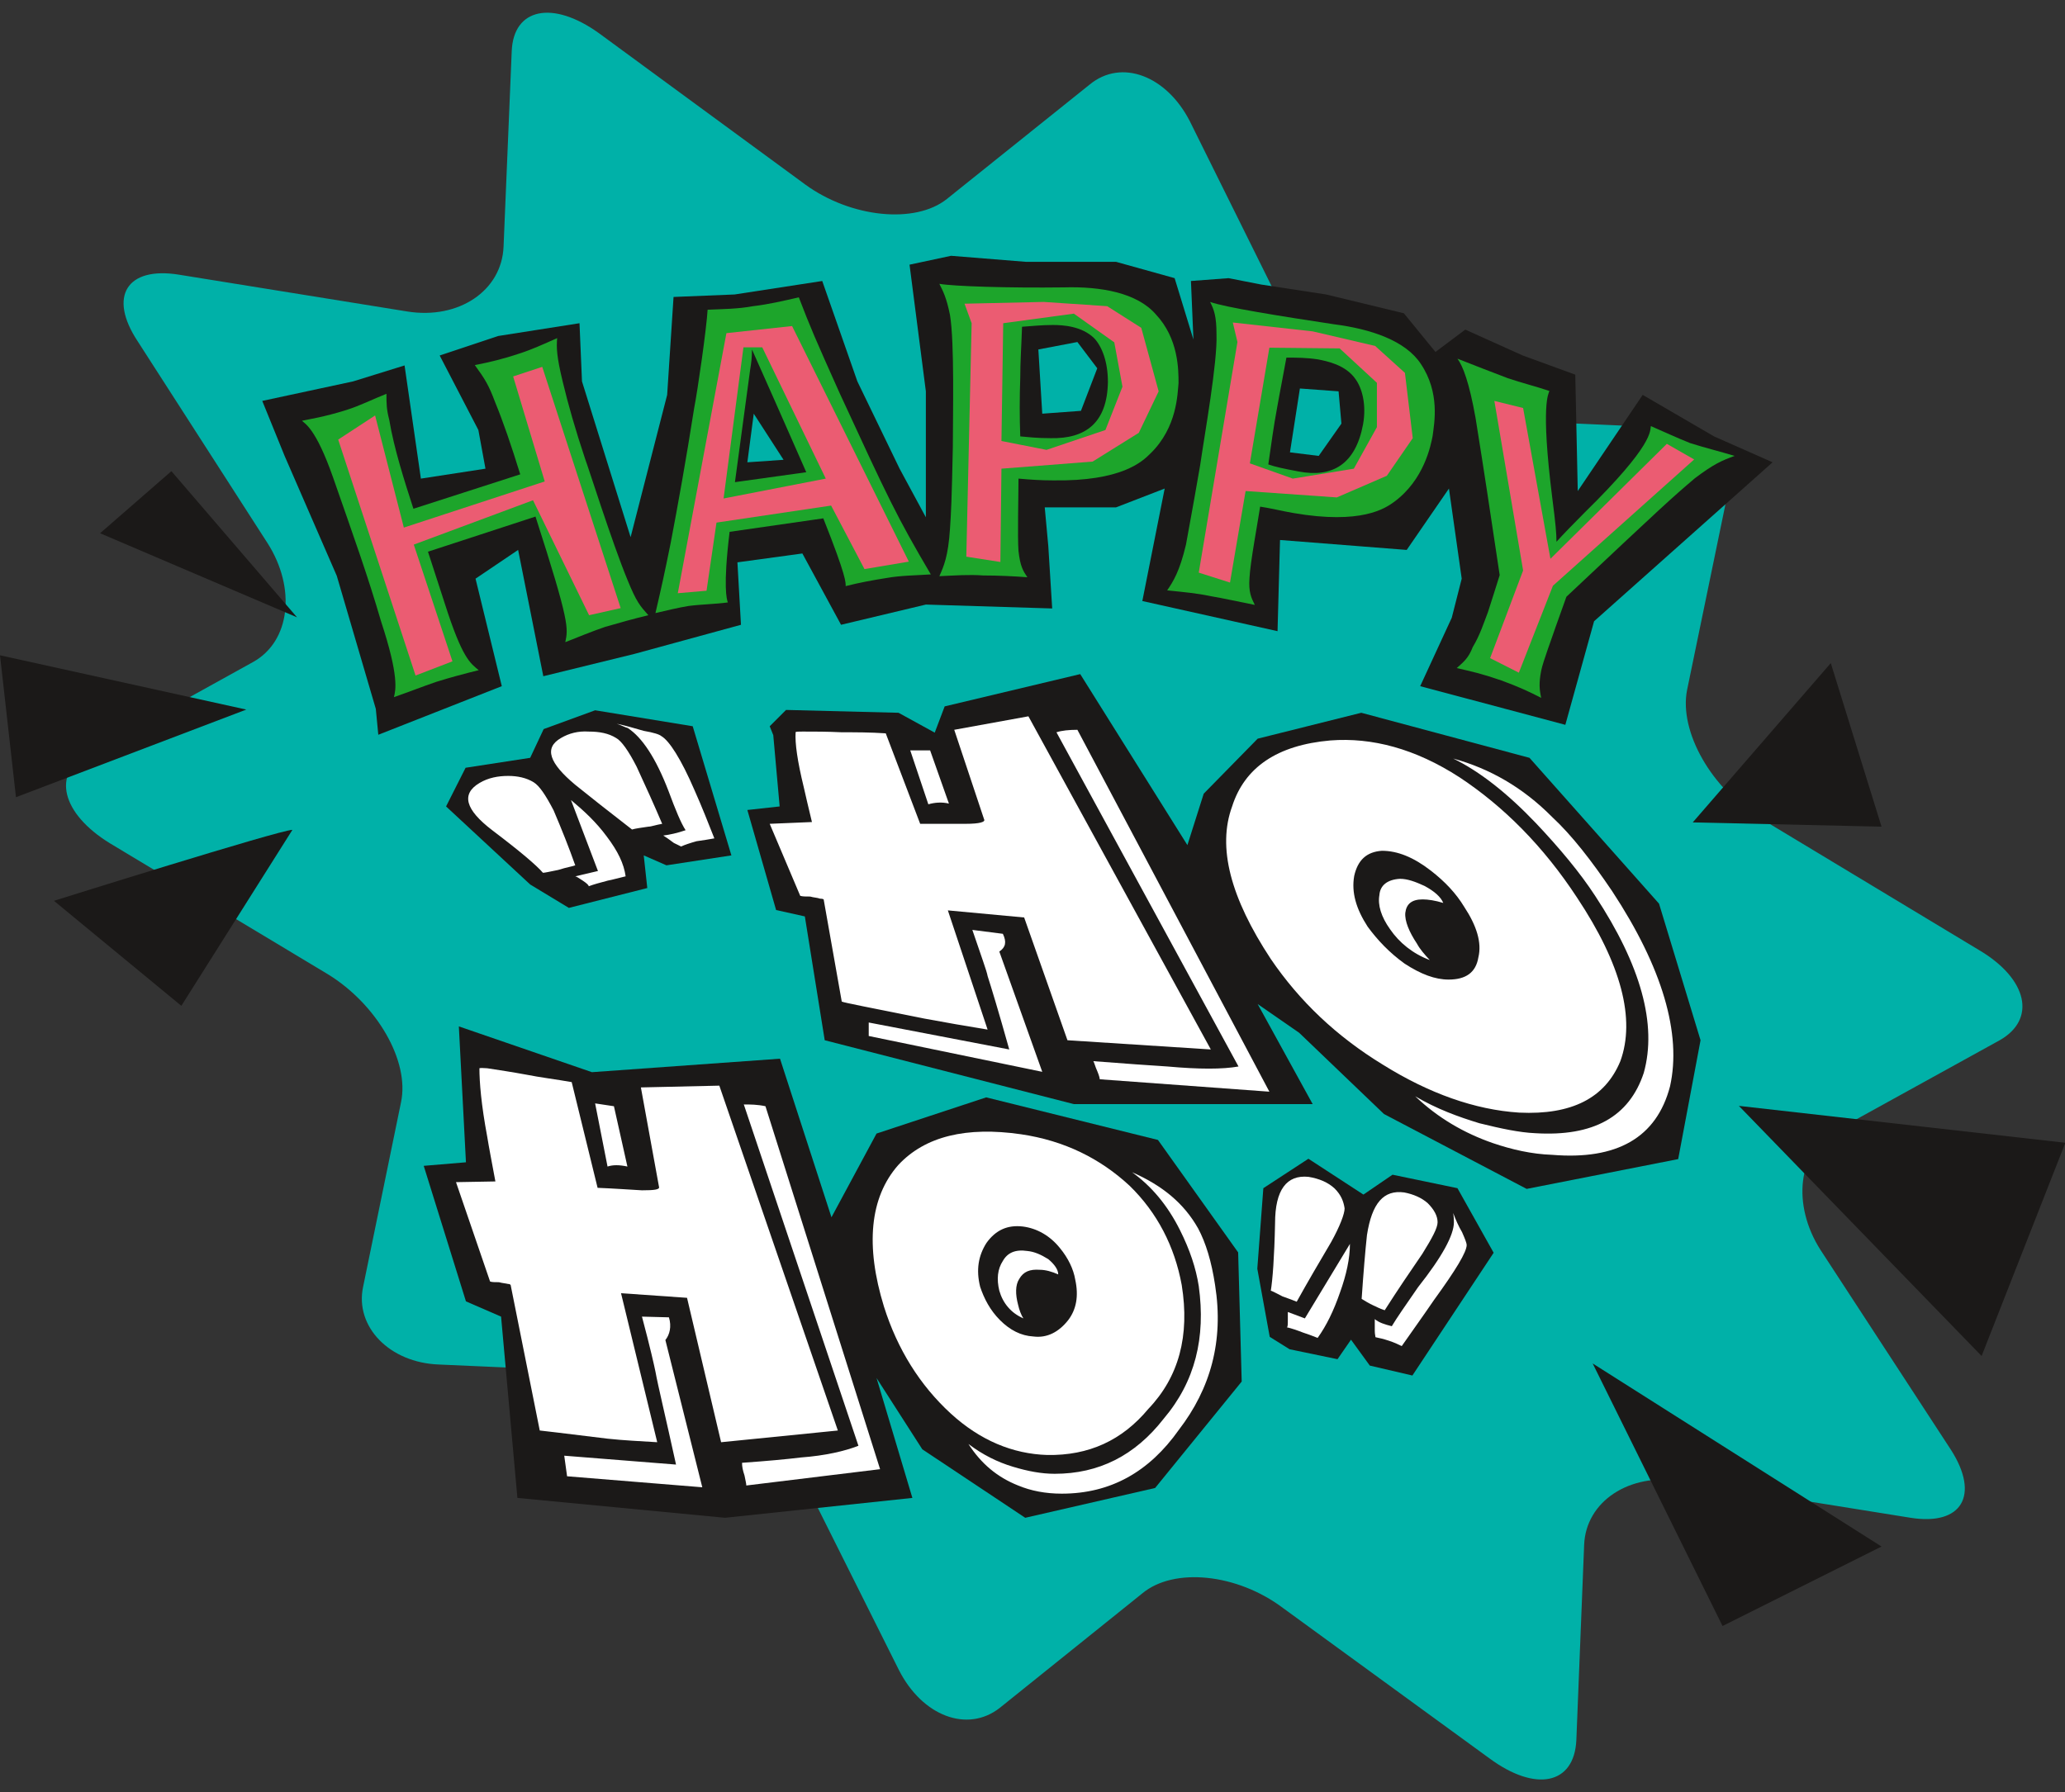
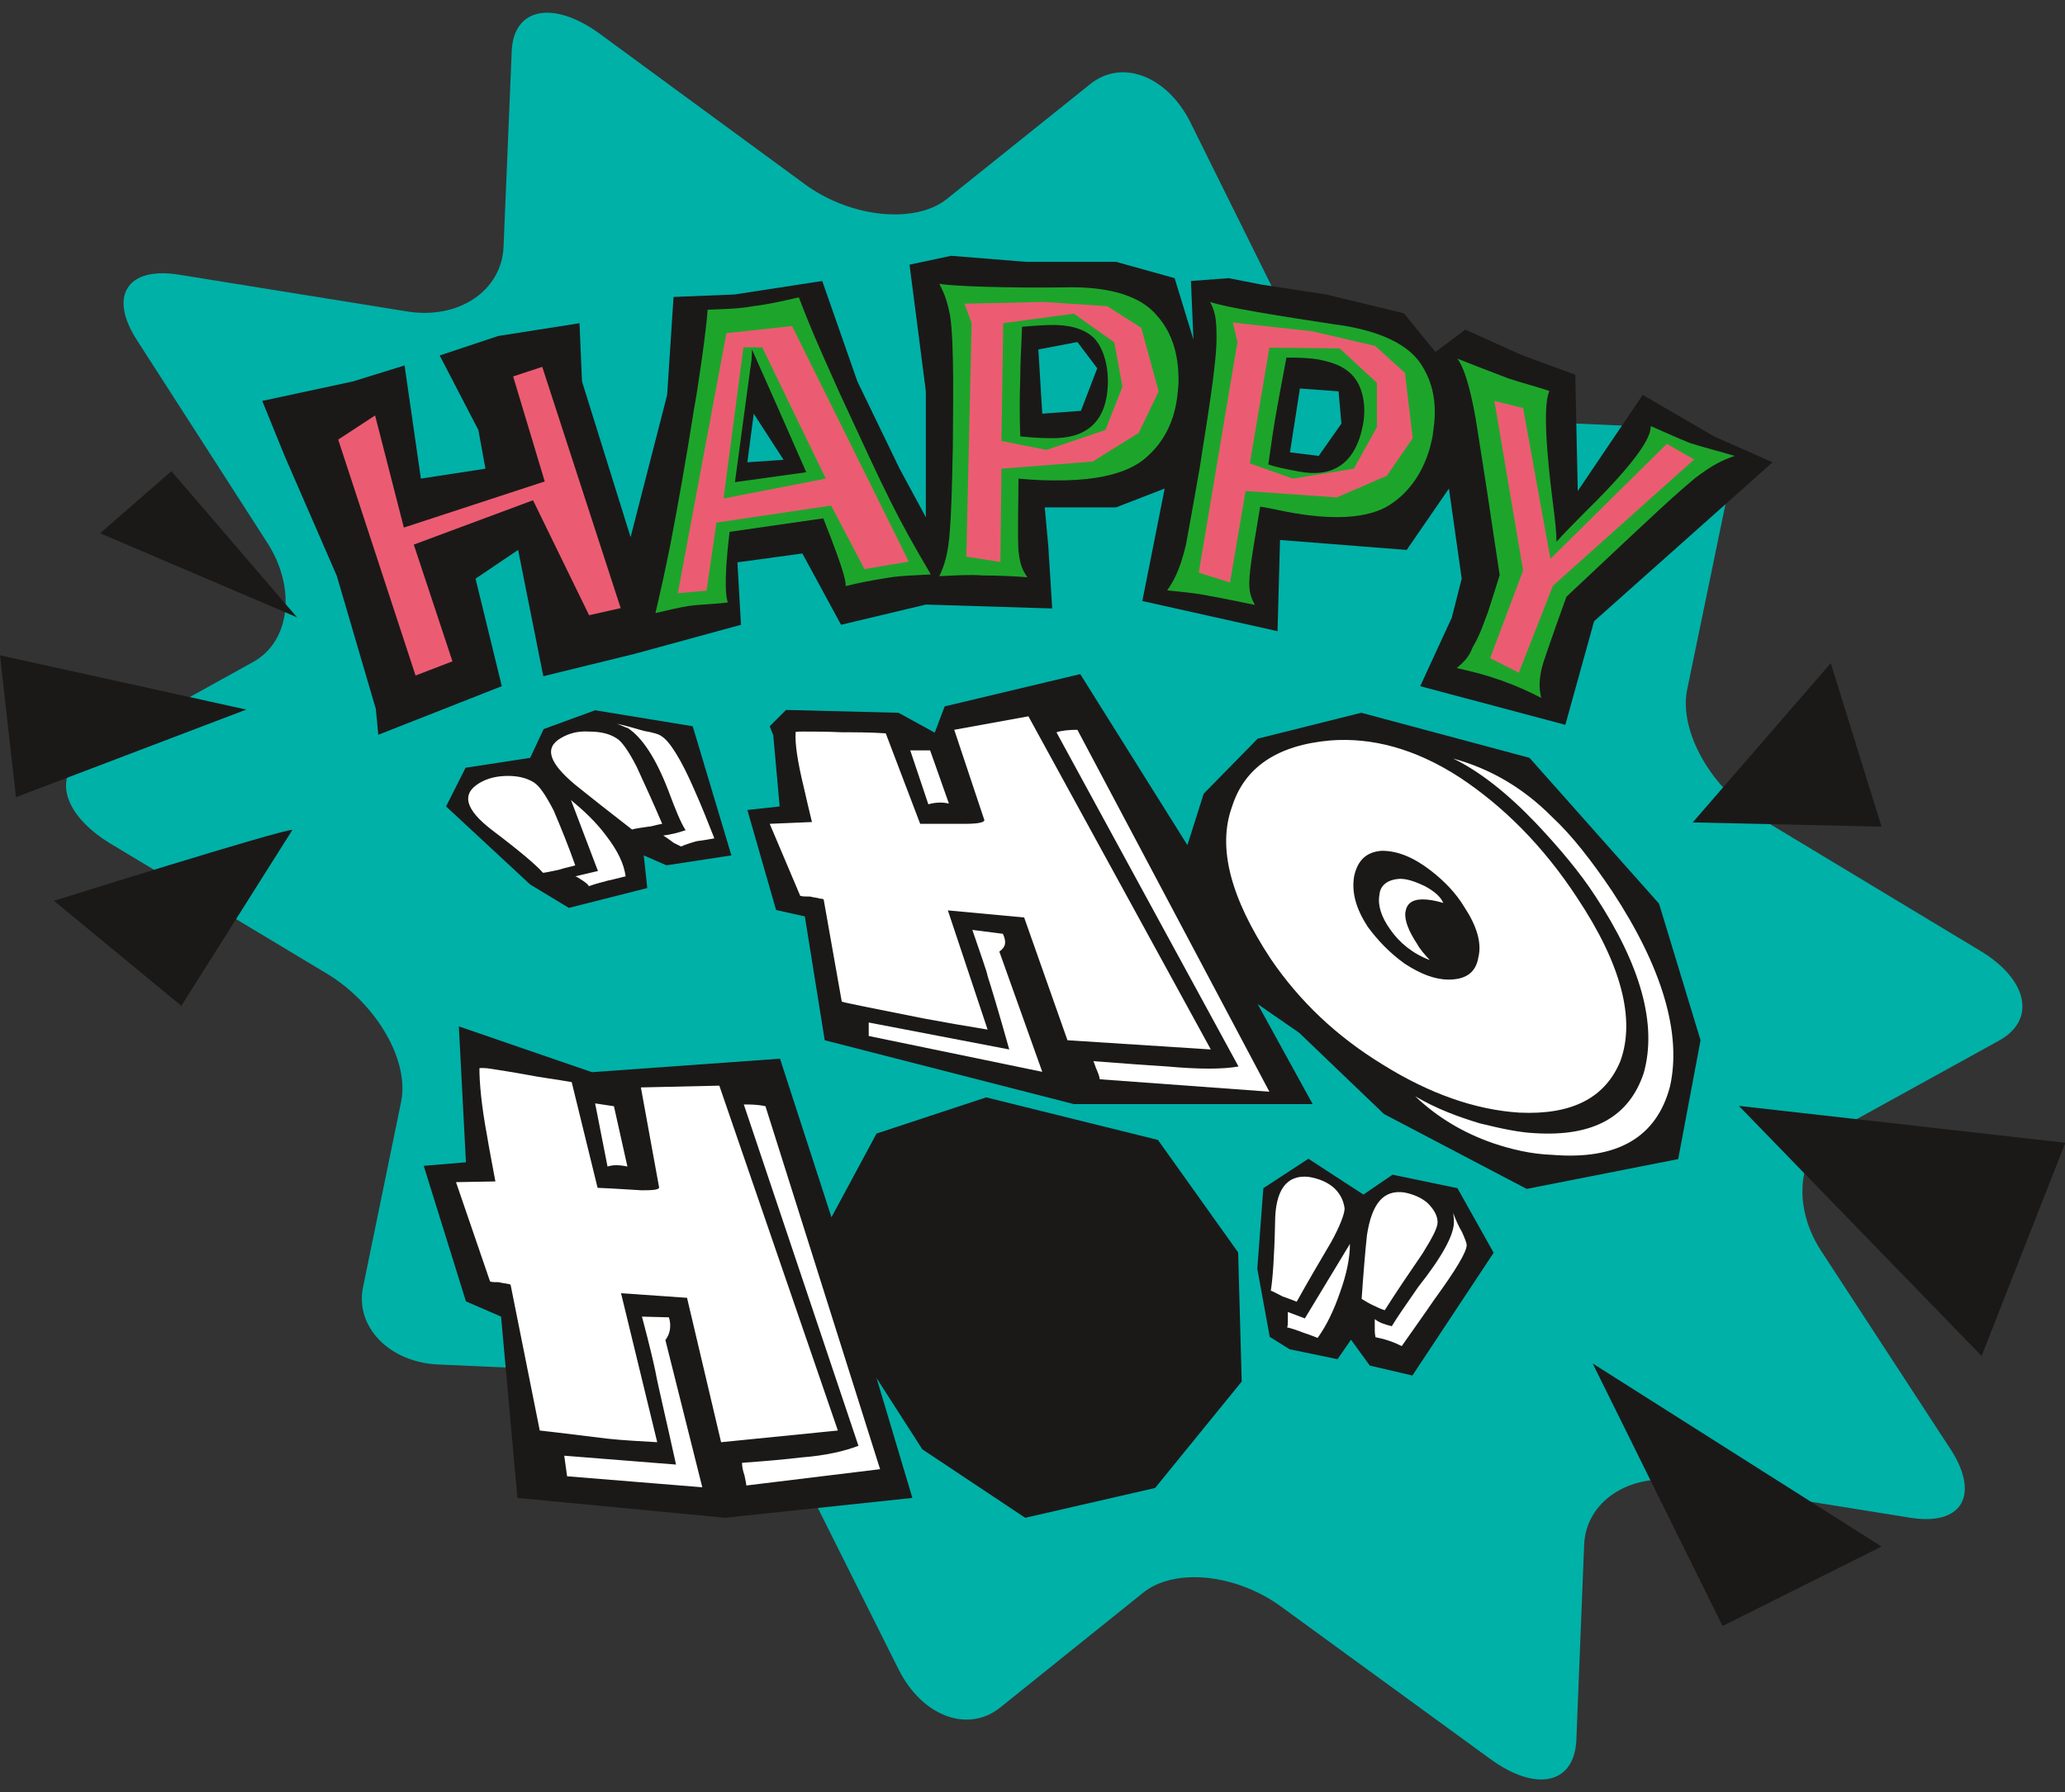
<svg xmlns="http://www.w3.org/2000/svg" version="1.2" width="58.19mm" height="50.52mm" viewBox="0 0 5819 5052" preserveAspectRatio="xMidYMid" fill-rule="evenodd" stroke-width="28.222" stroke-linejoin="round" xml:space="preserve">
  <rect x="0" y="0" width="5819" height="5052" fill="#333333" stroke="none" />
  <defs class="ClipPathGroup">
    <clipPath id="a" clipPathUnits="userSpaceOnUse">
      <path d="M0 0h5819v5052H0z" />
    </clipPath>
  </defs>
  <g class="SlideGroup">
    <g class="Slide" clip-path="url(#a)">
      <g class="Page">
        <g class="com.sun.star.drawing.ClosedBezierShape">
          <path class="BoundingBox" fill="none" d="M186 36h5514v4981H186z" />
          <path fill="#00B1A8" d="M3643 927c66 132 236 243 376 248l628 28c143 8 237 107 214 224l-107 518c-23 117 69 279 206 361l617 372c137 81 162 195 58 254l-464 256c-105 56-122 208-41 335l368 564c81 127 31 214-114 191l-648-104c-145-23-267 58-272 180l-22 551c-6 125-115 147-245 51l-582-424c-129-97-307-115-396-41l-402 323c-91 71-218 23-284-107l-292-584c-66-130-234-241-376-249l-628-28c-140-5-237-107-214-218l107-521c25-117-69-277-206-361l-614-369c-137-84-165-198-61-254l464-257c105-58 122-208 41-335L388 962c-84-127-30-211 115-188l645 104c144 23 266-58 271-183l23-551c5-121 115-144 245-51l582 427c129 94 310 112 399 41l403-323c89-73 216-25 282 104l290 585Z" />
        </g>
        <g class="com.sun.star.drawing.PolyPolygonShape">
          <path class="BoundingBox" fill="none" d="M3543 3266h667v612h-667z" />
          <path fill="#1B1918" d="m3634 3803 135 28 38-55 53 73 120 28 229-346-102-182-183-38-82 56-155-101-127 83-17 227 35 192 56 35Z" />
        </g>
        <g class="com.sun.star.drawing.PolyPolygonShape">
          <path class="BoundingBox" fill="none" d="M1194 2893h2306v1386H1194z" />
          <path fill="#1B1918" d="m1313 3276-20-383 375 129 530-38 145 447 127-236 309-102 484 120 226 317 10 364-244 300-366 84-290-193-129-201 101 338-528 56-585-56-46-511-99-43-119-382 119-10Z" />
        </g>
        <g class="com.sun.star.drawing.PolyPolygonShape">
          <path class="BoundingBox" fill="none" d="M1257 2002h805v558h-805z" />
          <path fill="#1B1918" d="m1494 2493-237-220 55-109 182-28 38-81 145-53 275 45 109 364-183 28-64-28 10 92-221 56-109-66Z" />
        </g>
        <g class="com.sun.star.drawing.PolyPolygonShape">
-           <path class="BoundingBox" fill="none" d="M2106 1899h2687v1453H2106z" />
          <path fill="#1B1918" d="m2179 2072 18 201-91 10 81 282 81 18 56 349 702 180h673l-155-282 117 81 239 229 402 211 427-84 63-335-117-385-365-411-474-127-292 73-152 155-46 145-302-482-382 91-28 74-102-56-317-8-46 46 10 25Z" />
        </g>
        <g class="com.sun.star.drawing.PolyPolygonShape">
          <path class="BoundingBox" fill="none" d="M739 721h4257v1351H739z" />
          <path fill="#1B1918" d="m4830 1230-201-117-183 271-7-328-148-54-162-73-84 63-89-109-219-53-183-28-92-18-106 8 7 165-53-173-165-46h-254l-211-17-117 25 46 357v355l-74-137-119-246-99-283-247 38-172 7-18 276-103 401-137-439-7-164-229 36-165 55 109 210 20 109-182 28-46-319-145 45-256 55 63 155 147 338 110 375 7 73 348-137-74-303 120-81 71 356 257-63 300-82-10-176 183-25 109 201 239-57 356 11-11-176-10-109h201l137-53-63 317 381 85 7-257 357 28 119-173 36 254-28 110-89 193 409 109 81-292 503-448-165-73Zm0 0Zm-2724 73 18-137 84 130-102 7Zm0 0Zm940-145-109 8-11-181 110-21 56 74-46 120Zm0 0Zm670 127-81-10 28-180 109 8 8 91-64 91Z" />
        </g>
        <g class="com.sun.star.drawing.ClosedBezierShape">
          <path class="BoundingBox" fill="none" d="M851 952h977v1014H851z" />
-           <path fill="#1DA52B" d="M1466 1337c-25-81-48-148-71-204-18-48-28-64-57-104 42-8 82-18 121-31 38-12 73-28 111-45-2 27-2 50 16 124 15 63 35 133 63 217 8 20 76 236 119 340 26 64 36 74 59 100-41 10-81 21-122 33-38 13-74 28-112 43 8-40 13-53-84-354l-303 99 48 148c49 153 71 166 95 186-41 10-82 21-120 33-38 13-76 28-119 43 5-20 15-58-36-213-38-130-74-230-135-405-50-143-81-153-88-161 22-5 60-10 124-30 41-13 76-31 114-46 0 28 0 43 8 74 13 79 43 173 68 250l301-97Z" />
        </g>
        <g class="com.sun.star.drawing.ClosedBezierShape">
          <path class="BoundingBox" fill="none" d="M1847 838h777v892h-777z" />
          <path fill="#1DA52B" d="M2056 1499c-19 156-8 191-5 199-37 5-72 5-111 10-30 5-63 13-93 20 17-73 25-109 43-198 20-105 43-232 66-379 10-51 35-225 38-278 43-2 85-2 128-10 43-5 86-15 129-25 33 86 46 116 115 270 138 299 161 348 257 511-46 3-84 3-124 10-38 6-77 13-116 23 0-10 3-25-63-191l-264 38Zm0 0Zm216-168c-36-81-46-106-153-346 0 23-2 38-5 56l-43 318 201-28Z" />
        </g>
        <g class="com.sun.star.drawing.ClosedBezierShape">
          <path class="BoundingBox" fill="none" d="M2647 799h676v829h-676z" />
          <path fill="#1DA52B" d="M3242 1278c-23 23-81 79-275 76-33 0-64-2-97-5 0 48-3 164 0 204 5 44 13 56 25 74-40-3-83-5-124-5-41-3-79 0-124 2 12-27 25-55 30-134 3-43 5-82 8-230 0-89 5-293-8-372-10-50-20-68-30-88 40 7 195 12 351 10 104-3 206 15 259 76 64 68 64 156 64 194-3 28-3 124-79 198Zm0 0Zm-158-324c-35-35-89-38-117-38-31 0-59 3-87 5-2 59-5 98-5 144-2 56-2 111 0 165 23 2 46 5 86 5 98 2 159-43 161-158 0-58-17-100-38-123Z" />
        </g>
        <g class="com.sun.star.drawing.ClosedBezierShape">
-           <path class="BoundingBox" fill="none" d="M3289 851h756v855h-756z" />
          <path fill="#1DA52B" d="M3928 1415c-25 18-92 64-283 31-30-5-61-13-94-18-7 46-28 158-30 201-3 40 5 56 15 76-41-8-85-18-126-25-38-8-73-11-121-16 17-25 35-53 53-129 7-41 15-79 40-224 13-90 49-290 46-369 0-51-7-69-18-91 41 15 197 40 349 63 103 13 202 46 245 112 54 81 38 165 33 203-5 25-23 123-109 186Zm0 0Zm-108-346c-28-41-81-51-106-56-33-5-59-5-89-5-10 56-18 94-26 140-10 53-17 106-25 161 20 7 43 12 86 20 94 18 160-20 181-133 10-56-3-102-21-127Z" />
        </g>
        <g class="com.sun.star.drawing.ClosedBezierShape">
          <path class="BoundingBox" fill="none" d="M4105 1010h784v958h-784z" />
          <path fill="#1DA52B" d="M4465 1445c197-193 184-231 187-244 35 15 73 33 111 48 41 13 82 23 125 36-36 13-59 23-112 63-66 56-89 77-362 334l-30 84c-10 30-36 99-41 124-7 36-5 54 0 77-35-18-63-31-112-49-58-20-83-25-126-35 20-18 33-28 45-59 21-35 31-68 43-99 11-35 23-71 33-104-33-219-40-268-68-443-18-101-36-147-51-167 51 20 97 38 142 55 38 13 79 23 117 36-2 8-25 36 8 300 10 78 12 102 12 125 18-20 49-52 79-82Z" />
        </g>
        <g class="com.sun.star.drawing.PolyPolygonShape">
          <path class="BoundingBox" fill="none" d="M953 1034h797v871H953z" />
          <path fill="#EB5C72" d="m953 1239 218 665 104-40-109-329 336-125 158 324 89-20-221-680-82 27 89 296-397 130-81-316-104 68Z" />
        </g>
        <g class="com.sun.star.drawing.PolyPolygonShape">
          <path class="BoundingBox" fill="none" d="M1910 918h652v755h-652z" />
          <path fill="#EB5C72" d="m2232 919-185 20-137 733 81-7 28-192 323-48 94 179 125-21-329-664Zm0 0Zm-193 486 56-426h53l179 370-288 56Z" />
        </g>
        <g class="com.sun.star.drawing.PolyPolygonShape">
          <path class="BoundingBox" fill="none" d="M2718 851h548v734h-548z" />
          <path fill="#EB5C72" d="m3216 924-96-61-179-12-223 5 20 55-15 658 96 15 3-263 257-20 130-81 56-117-49-179Zm0 0Zm-101 288-166 56-127-25 5-332 199-27 114 81 23 125-48 122Z" />
        </g>
        <g class="com.sun.star.drawing.PolyPolygonShape">
          <path class="BoundingBox" fill="none" d="M3378 909h604v734h-604z" />
          <path fill="#EB5C72" d="m3959 1051-84-76-176-41-225-25 13 55-109 650 88 28 44-258 257 18 141-61 73-106-22-184Zm0 0Zm-144 270-172 28-121-43 55-326 198 2 105 97v125l-65 117Z" />
        </g>
        <g class="com.sun.star.drawing.PolyPolygonShape">
          <path class="BoundingBox" fill="none" d="M4199 1130h576v767h-576z" />
          <path fill="#EB5C72" d="m4211 1130 81 478-93 247 81 41 96-245 398-356-77-44-328 324-77-425-81-20Z" />
        </g>
        <g class="com.sun.star.drawing.ClosedBezierShape">
          <path class="BoundingBox" fill="none" d="M1319 2040h695v459h-695z" />
          <path fill="#FFF" d="M1736 2080c15 8 35 36 58 81 25 54 49 107 72 161-18 3-31 8-39 8-20 3-36 5-46 8-66-51-119-93-160-126-73-61-89-104-40-132 22-13 48-20 78-18 31 0 56 5 77 18Zm0 0Zm128-5c22 13 55 64 93 152 21 47 39 93 56 136-15 3-30 5-50 8-18 5-33 10-44 15-5-3-10-5-20-10-13-10-25-18-30-21 17-2 40-7 63-15-13-20-28-56-48-110-36-94-75-152-115-178-8-2-16-7-31-12 25 5 48 12 76 20 29 5 44 10 50 15Zm0 0Zm-360 130c16 10 33 35 56 79 23 54 43 104 61 155-7 3-23 5-48 13-25 5-38 8-43 8-18-21-65-61-143-120-76-58-88-102-36-133 25-15 53-20 81-20 26 0 51 5 72 18Zm0 0Zm181 250-76-200c35 29 71 62 101 103 31 41 48 76 53 112-22 5-38 10-50 12-23 6-41 11-54 16 0-3-5-8-17-16-11-7-18-12-21-12l64-15Z" />
        </g>
        <g class="com.sun.star.drawing.ClosedBezierShape">
          <path class="BoundingBox" fill="none" d="M2169 2019h1409v1059H2169z" />
          <path fill="#FFF" d="M2565 2115h56l53 150c-20-5-41-3-58 2l-51-152Zm0 0Zm471-58 541 1020-478-35c0-3-2-11-7-23-6-13-8-23-11-28 92 7 160 12 209 15 89 8 155 8 200 0l-513-942c15-5 36-7 59-7Zm0 0Zm-138-38 514 939-404-26-122-346-215-20 112 336c-61-10-119-20-178-31-149-30-228-45-233-48l-51-288c-3-2-8-2-10-2-8-3-18-3-28-6-13 0-21 0-28-2l-86-203 119-5c-10-42-18-75-23-98-18-74-25-124-23-155 0-2 8-2 20-2 33 0 69 0 110 2 38 0 81 0 124 3l97 255h129c38 0 56-5 51-13l-84-252 209-38Zm0 0Zm-158 602 86 11c11 23 8 38-10 50l121 339-489-101v-38l396 76c-30-107-51-176-61-207-2-13-18-56-43-130Z" />
        </g>
        <g class="com.sun.star.drawing.ClosedBezierShape">
          <path class="BoundingBox" fill="none" d="M3455 2086h1262v1173H3455z" />
          <path fill="#FFF" d="M4166 2698c-7 43-35 63-84 63-38 0-78-15-124-45-43-31-76-66-104-104-33-51-46-97-38-143 10-45 35-68 78-71 44 0 89 18 138 56 40 31 71 64 94 102 35 53 50 101 40 142Zm0 0Zm208-395c-83-84-177-137-279-165 74 36 152 97 234 183 66 70 123 138 166 204 129 196 175 363 137 499-41 124-142 180-306 170-45-2-96-13-157-28-59-18-120-40-181-76 64 61 138 104 219 132 53 18 109 31 167 33 182 15 294-48 332-193 33-148-21-334-163-550-58-86-114-158-169-209Zm0 0Zm-261-112c-125-81-247-113-364-104-150 13-242 76-277 186-42 115-5 257 109 430 81 119 185 218 316 298 130 81 259 127 384 135 148 7 242-41 285-145 43-118 3-273-122-461-95-145-207-257-331-339Zm0 0Zm-99 306c-26-12-48-20-69-20-35 2-56 18-58 46-5 28 5 61 30 96 26 38 64 69 112 87-15-16-28-31-36-46-22-33-35-64-33-87 3-25 18-38 49-38 15 0 35 3 58 10-7-17-25-33-53-48Z" />
        </g>
        <g class="com.sun.star.drawing.ClosedBezierShape">
-           <path class="BoundingBox" fill="none" d="M1284 3010h1197v1183H1284z" />
+           <path class="BoundingBox" fill="none" d="M1284 3010h1197H1284z" />
          <path fill="#FFF" d="m1677 3110 53 8 38 170c-23-5-41-5-56 0l-35-178Zm0 0Zm480 8 323 1023-377 46c0-5-2-13-5-28-5-15-7-25-7-36 71-5 125-10 166-15 68-5 124-18 162-33l-323-962c18 0 38 0 61 5Zm0 0Zm-130-58 334 972-329 33-96-407-186-13 102 420c-48-3-94-5-140-10-122-15-189-23-191-23l-82-410c-2-3-5-3-7-3-8-2-15-2-26-5-10 0-20 0-25-2l-96-280 111-2c-10-54-18-95-23-126-17-91-22-154-22-193 2-1 10-1 22 0 33 5 72 11 110 18 40 8 83 13 128 21l73 298c49 2 89 5 125 7 35 0 51-2 48-10l-51-280 221-5Zm0 0Zm-218 651 76 2c8 26 2 49-10 64l104 415-381-31-8-58 315 25c-30-137-51-223-58-262-3-15-15-69-38-155Z" />
        </g>
        <g class="com.sun.star.drawing.ClosedBezierShape">
          <path class="BoundingBox" fill="none" d="M2459 3190h974v1022h-974z" />
-           <path fill="#FFF" d="M3010 3721c-26 33-59 51-98 46-35-2-66-18-94-46s-45-61-56-94c-12-48-5-88 18-124 26-36 59-51 102-46 40 5 77 26 105 61 23 28 38 59 43 89 10 46 3 84-20 114Zm0 0Zm366-259c-39-69-99-120-186-158 53 38 99 91 135 163 28 56 45 107 53 158 20 145-10 269-99 374-81 104-183 155-307 155-37 0-75-7-118-20s-84-33-125-64c36 56 82 94 140 117 36 15 77 23 123 23 137 0 246-61 330-180 89-116 127-250 102-408-10-66-26-119-48-160Zm0 0Zm-193-120c-82-76-183-127-306-145-153-22-270 5-346 87-80 91-93 227-40 399 38 120 101 221 188 301 83 76 175 114 272 117 117 2 211-41 285-130 86-90 117-206 94-349-20-109-69-204-147-280Zm0 0Zm-229 207c-21-13-39-21-59-23-34-5-56 5-69 28-15 23-18 51-10 84 10 35 33 63 68 78-7-10-12-25-15-38-8-30-8-56 3-73 12-21 30-28 58-26 16 0 34 5 52 13 0-13-10-28-28-43Z" />
        </g>
        <g class="com.sun.star.drawing.ClosedBezierShape">
          <path class="BoundingBox" fill="none" d="M3581 3316h553v479h-553z" />
          <path fill="#FFF" d="M4051 3445c0 16-15 44-43 89-35 51-71 104-106 159-16-5-23-10-31-13-13-6-26-14-34-19 5-73 10-134 15-180 14-90 47-128 105-120 26 5 49 15 66 30 18 18 28 36 28 54Zm0 0Zm82 64c0 20-31 71-92 155-30 44-61 87-91 130-10-5-21-10-36-15s-28-8-38-10c0-3-2-8-2-18v-33c12 10 28 15 48 20 13-22 38-58 74-110 68-86 101-147 101-183 0-5 0-13-2-26 7 19 15 37 25 54 8 18 13 31 13 36Zm0 0Zm-344-103c0 15-13 50-38 95-33 56-66 112-97 168-7-3-20-8-40-15-21-11-31-16-33-16 5-30 10-94 12-190 0-95 33-137 94-131 31 5 56 16 74 33 18 18 25 36 28 56Zm0 0Zm-112 310 127-210c0 41-10 87-28 137-18 52-38 93-63 128-18-7-31-12-41-15-18-7-33-12-46-15 3 0 3-8 3-23v-20l48 18Z" />
        </g>
        <g class="com.sun.star.drawing.ClosedBezierShape">
          <path class="BoundingBox" fill="none" d="M151 2339h674v497H151z" />
          <path fill="#1B1918" d="M824 2339c-35 0-672 200-672 200l359 296 313-496Z" />
        </g>
        <g class="com.sun.star.drawing.PolyPolygonShape">
          <path class="BoundingBox" fill="none" d="M0 1847h695v401H0z" />
          <path fill="#1B1918" d="M694 2000 0 1847l45 400 649-247Z" />
        </g>
        <g class="com.sun.star.drawing.PolyPolygonShape">
          <path class="BoundingBox" fill="none" d="M282 1328h556v413H282z" />
          <path fill="#1B1918" d="m837 1740-555-237 201-175 354 412Z" />
        </g>
        <g class="com.sun.star.drawing.PolyPolygonShape">
          <path class="BoundingBox" fill="none" d="M4770 1869h533v462h-533z" />
          <path fill="#1B1918" d="m5159 1869-389 449 532 12-143-461Z" />
        </g>
        <g class="com.sun.star.drawing.PolyPolygonShape">
          <path class="BoundingBox" fill="none" d="M4900 3117h921v706h-921z" />
          <path fill="#1B1918" d="m4900 3117 920 104-236 601-684-705Z" />
        </g>
        <g class="com.sun.star.drawing.PolyPolygonShape">
          <path class="BoundingBox" fill="none" d="M4488 3843h815v741h-815z" />
          <path fill="#1B1918" d="m4488 3843 814 516-448 224-366-740Z" />
        </g>
      </g>
    </g>
  </g>
</svg>